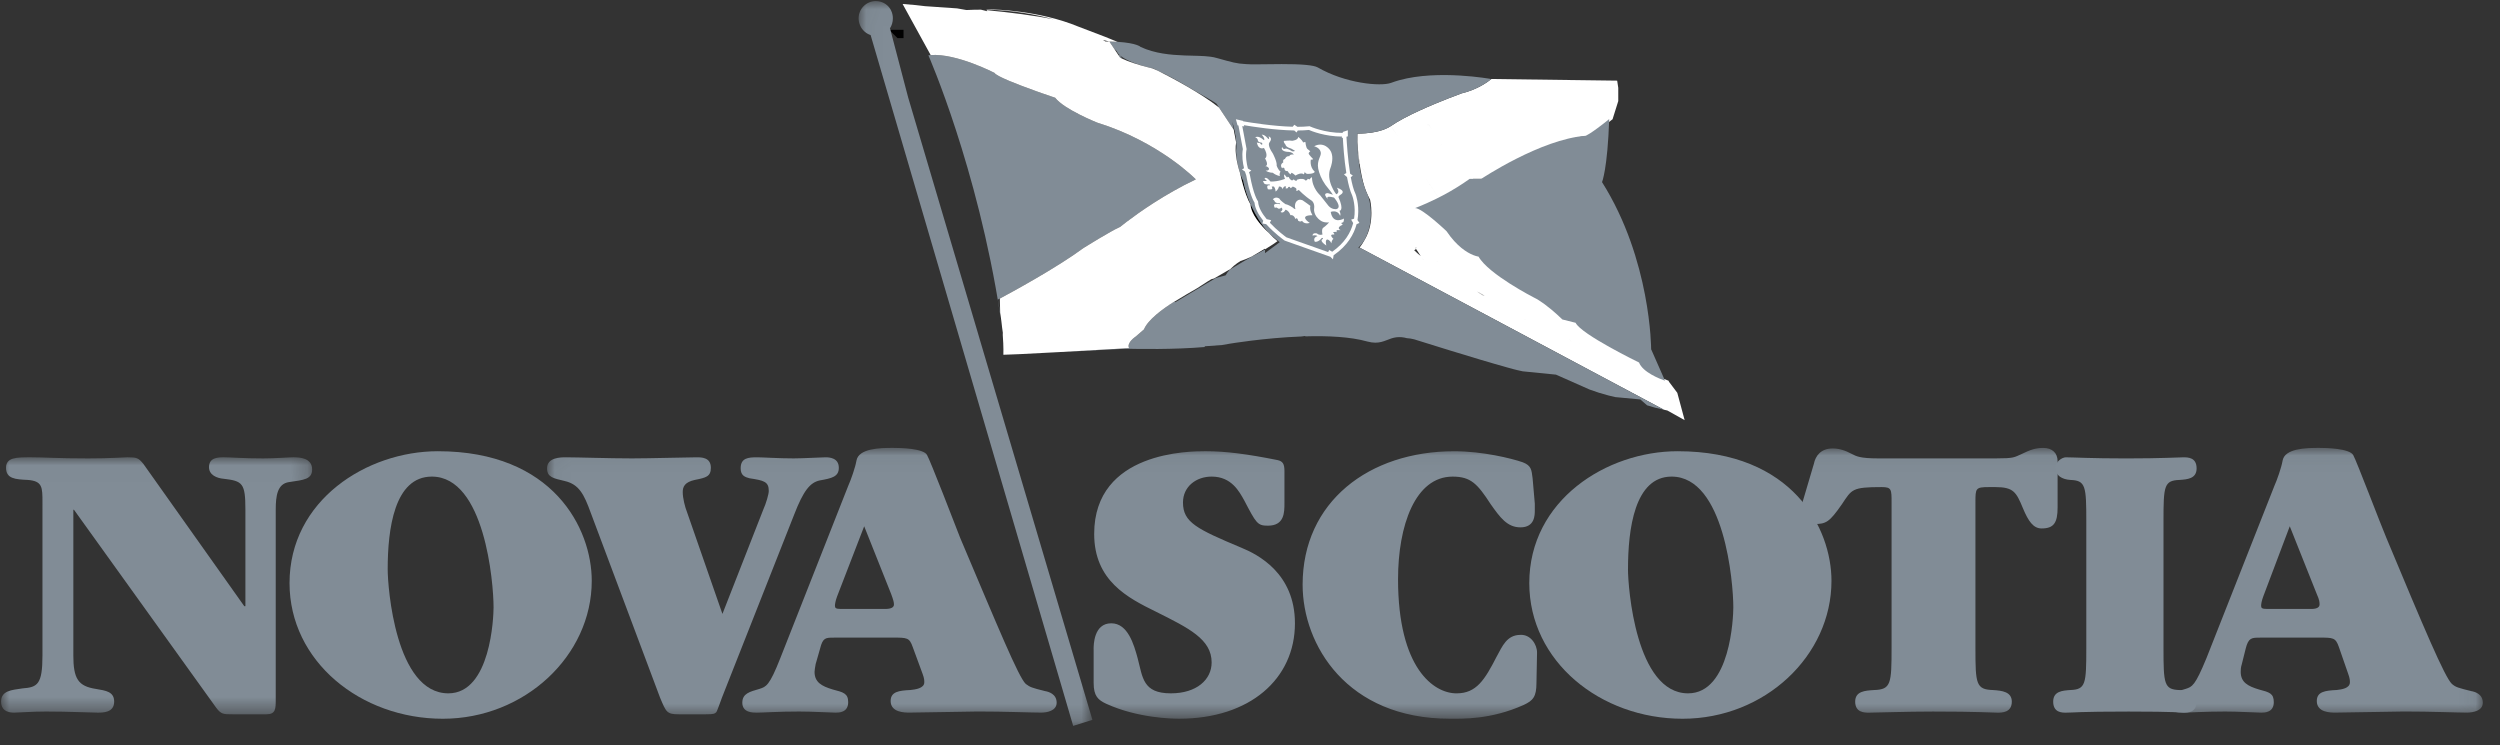
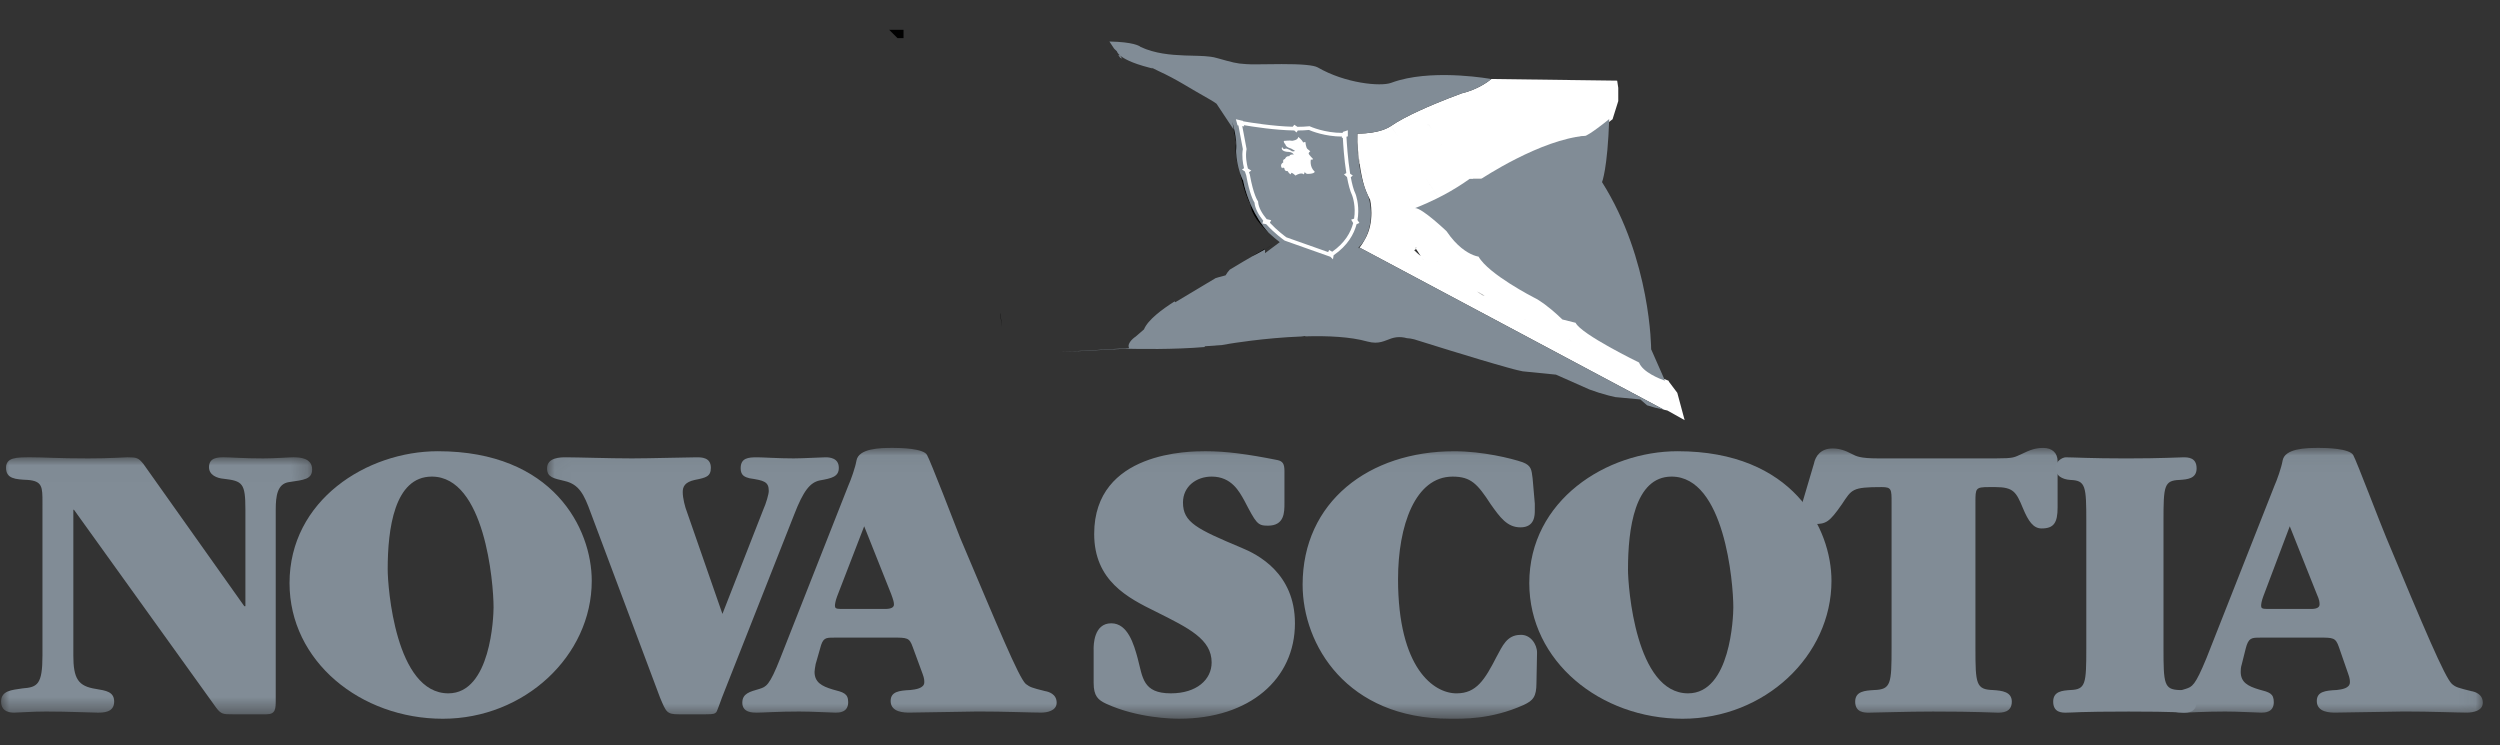
<svg xmlns="http://www.w3.org/2000/svg" xmlns:xlink="http://www.w3.org/1999/xlink" width="151" height="45" viewBox="0 0 151 45">
  <rect x="0" y="0" width="151" height="45" fill="#333333" stroke="none" />
  <defs>
    <path id="yrxo465pea" d="M0 0.018L18.787 0.018 18.787 15.542 0 15.542z" />
    <path id="z4ehxjjptc" d="M0.03 0.043L116.949 0.043 116.949 16.402 0.03 16.402z" />
-     <path id="rvqegugiae" d="M0.041 0.017L14.163 0.017 14.163 43.797 0.041 43.797z" />
    <path id="9pslknjlig" d="M0.074 0.041L0.124 0.041 0.124 0.091 0.074 0.091z" />
  </defs>
  <g fill="none" fill-rule="evenodd">
    <path fill="#000" d="M54.323 2.052h-.012l-.001-.001h.013z" />
    <path stroke="#000" stroke-width=".5" d="M54.323 2.052h-.012l-.001-.001h.013z" />
    <path fill="#FFF" d="M82.766 10.869L82.766 10.87 82.765 10.869zM82.853 10.844l.077-.027c-.004 0-.007.002-.01.004l-.067.023" />
    <path fill="#FFF" d="M95.408 20.726l-.056-.027.055.026.045.02-.044-.019zm-.554-.129l-.214-.069.243.078.064.023-.093-.032zm.048-.022l-.02-.01c-.048-.025-.095-.05-.142-.078.054.03.108.06.162.088zm-3.027-1.413l.27.153.02.012c-.098-.054-.194-.11-.29-.165zm-2.339-1.339c-.108-.071-.216-.144-.324-.217.103.057.205.113.307.171l.148.085c-.043-.014-.087-.027-.13-.039zm-2.765-2.057l.046.04.002.005-.048-.045zm-.756-.067c-.03-.02-.057-.04-.086-.062l-.003-.003-.003-.003.004.002c.03.023.058.045.088.066.091.067.185.132.28.196-.095-.062-.189-.127-.28-.196zm-.546-.617l.06-.044.002-.001.282.425-.003-.003v.002l-.076-.063-.028-.022-.077-.066c-.073-.063-.142-.127-.21-.193l.05-.035zm-.23-.516l.148-.033-.18.04.032-.007zm-.003.065l.032-.005-.032.005zm.25.338l.079-.005-.055.039-.04.029.04-.03-.023-.033zm-2.71-4.101c-.018.005-.036.01-.055.013l.054-.014zm3.545-3.303c.025-.01.05-.02.073-.032l-.072.033.204.308-.205-.308c-.053.024-.107.047-.16.068.053-.022.107-.045.16-.069zm-.044-.055c.013-.005.025-.011.038-.015l-.038.016-.113.048.113-.05zm.817 1.215v.001l-.1.078.1-.079zm14.215 15.002l-.5-.666-.029-.066c-.32-.112-1.345-.512-1.57-1.1 0 0-3.498-1.699-3.83-2.399l-.801-.2s-.512-.51-1.085-.93c-.214-.157-.437-.302-.645-.402 0 0-2.732-1.4-3.332-2.465 0-.001-.123-.013-.325-.094-.365-.147-.986-.517-1.607-1.44 0 0-1.467-1.398-1.9-1.398 0 0 .523-.191 1.254-.551l-.906-1.364.908 1.365c.585-.286 1.15-.61 1.69-.973.12-.078.237-.16.353-.242h.7s3.598-2.398 6.295-2.599c0 0 .256-.064 1.43-1.01V7.17l.334-1.066v-.8l-.066-.433-7.598-.099c-.158.131-.814.637-1.794.868 0 0-1.297.466-2.551 1.042-.642.294-1.273.619-1.712.924-.001-.002-.004 0-.01.005l.455.685-.456-.685c-.077.058-.663.46-2.023.46 0 0-.01.18-.006.476l.002.087c.03.38.076.83.141 1.28l.407.612c-.024.031-.046.063-.066.096.02-.033.041-.065.065-.095l-.406-.612c.071.493.166.985.293 1.385.056.162.119.32.19.474l.001.002.013.026.007.018.001.003c.04.084.081.165.125.245 0 0 .32 1.324-.322 2.4l-.001.003h-.001l-.001.003c-.085.16-.187.322-.309.482l5.192 2.766h.001l1.186.632 4.106 2.188h.001l3.61 1.924 4.279 2.28.214.049 1.043.583-.444-1.65z" />
    <path fill="#FFF" d="M85.387 14.533l-.18.04.032-.007.148-.033zM87.955 18.678L87.956 18.679 87.955 18.679zM86.023 15.73c-.031-.028-.062-.059-.093-.09l-.004-.004-.003-.005.005.004.095.096M86.294 15.895c-.094-.062-.188-.127-.28-.196.092.067.186.132.28.196M85.263 14.627zM85.81 15.46v-.001l-.28-.42v-.001-.001l.283.425-.003-.003M89.666 17.862c-.042-.014-.086-.027-.13-.039-.108-.071-.216-.144-.324-.217.103.057.205.113.307.171l.147.085M82.532 10.525l-.407-.61-.044-.066v-.001l-.001-.002c-.065-.47-.089-.896-.096-1.213.03.38.076.83.141 1.28l.407.612z" />
    <path fill="#000" d="M76.407 15.02v.042c-.158.095-.32.186-.479.271l-.047.025c-.075.04-.15.078-.222.114l.03-.017-.058.027-.027.012.803-.475zM74.884 10.404l-.011-.034-.007-.02-.008-.027-.017-.057c-.008-.027-.017-.056-.025-.088l-.027-.097-.028-.114c-.043-.182-.086-.402-.11-.633l-.01-.109-.005-.087-.003-.09c-.003-.151.005-.302.028-.446l-.142-.768.052.079c.077.366.139.817.09 1.19 0 0 0 .599.223 1.3M76.641 14.074c-.528-.492-1.08-1.143-1.114-1.741 0 0-.192-.256-.44-1.127-.061-.217-.127-.472-.193-.772.054.164.12.333.2.5 0 0 .019.117.069.313.143.567.543 1.805 1.478 2.827" />
-     <path fill="#818C96" d="M72.228 10.834c-1.898.9-3.456 2.015-4.16 2.55l-.211.162c-.125.098-.192.153-.192.153-.6.267-2.2 1.266-2.2 1.266-1.682 1.24-4.462 2.74-5.074 3.067l-.121.064c.055.276.1.54.14.788l.003.126c-1.377-8.92-4.315-15.618-4.339-15.672.046-.006.092-.01.14-.013 1.565-.112 3.857 1.08 3.857 1.08.1.2 1.402.7 2.426 1.07l.418.148c.477.167.819.281.819.281.533.7 2.532 1.5 2.532 1.5 3.764 1.166 5.962 3.43 5.962 3.43" />
    <path fill="#000" d="M60.526 19.774c-.036-.256-.074-.51-.113-.764l-.003-.126c.05.322.088.62.116.89M74.571 7.913l-.052-.08-.09-.485c.036.12.092.323.142.565M76.888 14.757c-.157.108-.318.21-.48.308-.157.094-.317.183-.48.268.16-.085.32-.176.48-.271.164-.099.325-.201.48-.305" />
    <path fill="#818C96" d="M100.496 24.745l-.519-.118-.333-.1-.159-.045-.409-.355-1.51-.142c-.135-.029-.27-.06-.403-.095-.4-.102-.786-.226-1.152-.362l-1.574-.697-.457-.203h-.002l-1.997-.199-.032-.006c-.08-.015-.186-.039-.313-.07l-.02-.005-.06-.015-.111-.028h-.002l-.386-.105c-1.892-.522-5.639-1.704-5.639-1.704-.158-.042-.305-.063-.443-.07-.201-.058-.41-.077-.619-.056-.471.053-.757.329-1.288.328-.14-.002-.297-.02-.48-.07-1.027-.29-2.405-.351-3.744-.312l-.015-.023-.226.031h-.008c-2.258.086-4.334.438-4.334.438-.144.028-.295.054-.453.078l-1.056.076.028.043c-1.876.162-4.09.12-4.67.106l-.144-.004-1.9.1-.083.006c-.64.03-1.33.065-1.999.098 2.033-.11 4.213-.237 4.213-.237-.166-.334.4-.7.4-.7l.5-.433c.235-.576 1.104-1.221 1.853-1.692l.004.006.032.048 2.45-1.466h.001l.59-.16c.067-.124.156-.24.252-.345h.002l.85-.509.008-.005.495-.286.025-.014c.073-.036.147-.075.222-.114l.047-.025c.163-.085.323-.174.48-.268v.225l.89-.663c-.18-.138-.417-.33-.657-.553-.935-1.022-1.335-2.26-1.478-2.827-.05-.196-.069-.313-.069-.313-.08-.167-.146-.336-.2-.5l-.003-.008-.003-.01-.004-.012c-.223-.702-.223-1.302-.223-1.302.049-.372-.013-.823-.09-1.188v-.001c-.05-.242-.106-.446-.142-.565l.09.486-.889-1.339h-.001v-.002l-.153-.23c-.129-.091-.25-.17-.36-.231-1.341-.75-1.977-1.206-3.136-1.739-.258-.13-.423-.21-.446-.22l.097.065c-.075-.018-.15-.036-.222-.055-1.058-.271-1.54-.546-1.76-.735l.128.194c-.045-.022-.086-.042-.123-.062l-.113-.169.108.037c-.171-.147-.183-.243-.183-.243-.056-.057-.114-.114-.173-.168l-.286-.43c.18.004.342.01.489.02h.001c1.185.072 1.4.311 1.4.311.861.396 1.8.48 2.642.512.59.022 1.132.016 1.562.074.133.015.265.043.394.08.966.268 1.166.334 1.765.368.217.015.436.02.654.014.826-.006 2.154-.045 2.995.037v.001c.31.03.554.077.682.148 1.666.966 3.798 1.166 4.43.933.163-.06.327-.114.494-.16 2.372-.655 5.535-.074 5.534-.075l.03.001c-.158.131-.814.637-1.794.868 0 0-1.297.466-2.551 1.042-.642.294-1.273.619-1.712.924-.001-.002-.004 0-.01.005l.455.685-.456-.685c-.077.058-.663.46-2.023.46 0 0-.01.18-.006.476l-.006-.007.008.094c.007.317.03.743.096 1.213v.001l.001.002c.064.462.169.966.337 1.45.057.18.12.34.19.474l.001.002.02.044.001.003c.062.175.454 1.397-.196 2.644l-.002.004h-.001l-.001.003c-.096.16-.214.313-.357.457l-.024.024.033.05h.001l.038-.05 5.192 2.767h.001l1.186.632 4.106 2.188h.001l3.61 1.924 4.279 2.28z" />
    <g transform="translate(.066 27.602)">
      <mask id="liufkp6jqb" fill="#fff">
        <use xlink:href="#yrxo465pea" />
      </mask>
      <path fill="#818C96" d="M4.363 11.978c0 1.432.3 1.866 1.367 2.032.6.1 1.1.166 1.1.766 0 .666-.667.666-1 .666-.3 0-1.8-.067-3.098-.067-.9 0-1.7.067-1.932.067-.166 0-.8 0-.8-.666s.633-.7 1.299-.8c.9-.067 1.2-.233 1.2-2V2.75c0-.933 0-1.299-.9-1.366C.865 1.35.298 1.317.298.65.3.018.932.018 1.798.018c.866 0 1.533.067 3.464.067 1.4 0 2.133-.067 2.365-.067.567 0 .667.033.967.4l6.095 8.594h.067V3.183c0-1.599-.166-1.732-1.299-1.866-.433-.033-.899-.233-.899-.7 0-.566.5-.599.899-.599.4 0 1.133.067 2.365.067.766 0 1.565-.067 1.832-.067.367 0 1.133.033 1.133.733 0 .6-.5.633-1.4.766-.7.1-.799.833-.799 1.665v11.46c0 .566 0 .9-.566.9H13.99c-.566 0-.7 0-1-.4L4.399 3.184h-.035v8.794z" mask="url(#liufkp6jqb)" />
    </g>
    <path fill="#818C96" d="M98.33 34.384c0 1.064.467 7.494 3.63 7.494 2.566 0 2.733-4.631 2.733-5.197 0-1.5-.533-7.895-3.73-7.895-2.232.001-2.632 3.166-2.632 5.598m2.998-7.13c6.961 0 9.292 4.665 9.292 7.828 0 4.53-4.03 8.33-8.994 8.33-4.962 0-9.258-3.465-9.258-8.194 0-4.999 4.662-7.964 8.96-7.964m-77.913 7.13c0 1.064.466 7.494 3.664 7.494 2.564 0 2.731-4.631 2.731-5.197 0-1.5-.533-7.895-3.73-7.895-2.265.001-2.665 3.166-2.665 5.598m3.032-7.13c6.962 0 9.293 4.665 9.293 7.828 0 4.53-4.064 8.33-8.994 8.33-4.963 0-9.26-3.465-9.26-8.194 0-4.999 4.664-7.964 8.96-7.964" />
    <g transform="translate(33.012 27.01)">
      <mask id="c824w0sncd" fill="#fff">
        <use xlink:href="#z4ehxjjptc" />
      </mask>
      <path fill="#818C96" d="M76.545 1.01c.1-.5.433-.933 1.133-.933.366 0 .73.1 1.164.333.266.133.466.267 1.599.267h7.094c1.133 0 1.1-.067 1.566-.267.533-.266.867-.366 1.3-.366.532 0 .866.3.866.8v2.798c0 .933-.233 1.266-.966 1.266-.5 0-.8-.433-1.133-1.233-.4-.966-.566-1.265-1.666-1.265h-.367c-.831 0-.831.066-.831.933v8.794c0 2.166.033 2.499 1.064 2.532.533.034 1.133.1 1.133.7 0 .666-.6.666-.867.666-.333 0-1.166-.067-3.896-.067-1.566 0-3.498.067-3.864.067-.266 0-.833 0-.833-.666 0-.633.6-.666 1.132-.7 1.033-.033 1.066-.366 1.066-2.565v-8.76c0-.8 0-.934-.6-.934-1.798 0-1.798.134-2.398 1.033-.764 1.1-.964 1.2-1.697 1.2-.4 0-.766-.267-.766-.667 0-.2 0-.433.067-.6l.7-2.366zM59.79 14.235c0 .833-.2 1.066-.766 1.332-2 .9-3.732.834-4.464.834-6.229 0-8.894-4.464-8.894-8.096 0-4.996 3.998-8.06 9.16-8.06 1.699 0 3.464.432 4.131.665.533.2.533.467.6.967l.133 1.532v.4c0 .3 0 1.033-.867 1.033-.8 0-1.232-.6-1.798-1.4-.8-1.232-1.2-1.665-2.299-1.665-2.265 0-3.296 2.965-3.296 6.195 0 5.397 2.163 6.897 3.53 6.897 1.199 0 1.699-.8 2.432-2.232.334-.6.6-1.3 1.433-1.3.6-.032 1 .567 1 1.067l-.035 1.831zm-26.748-2.032c0-.233 0-1.566 1.066-1.566.999 0 1.366 1.265 1.6 2.132.3 1.133.3 2.099 1.998 2.099 1.566 0 2.465-.833 2.465-1.866 0-1.4-1.366-2.066-3.364-3.066-1.699-.833-3.73-1.866-3.73-4.696 0-4.997 5.795-4.997 6.728-4.997 1.2 0 2.499.167 4.33.533.334.067.434.233.434.666v1.933c0 .566 0 1.366-1 1.366-.63 0-.7-.133-1.432-1.532-.3-.533-.766-1.433-1.965-1.433-.933 0-1.732.6-1.732 1.566 0 1.199.832 1.599 3.53 2.732.968.398 3.232 1.53 3.232 4.563 0 3.364-2.731 5.764-6.995 5.764-.4 0-2.498-.034-4.397-.9-.5-.233-.766-.467-.766-1.266v-2.032h-.002zm73.547-2.432c.334 0 .5-.1.5-.266 0-.133 0-.266-.166-.631l-1.633-4.098-1.597 4.23c-.1.265-.133.466-.133.565 0 .134.033.2.366.2h2.663zm-3.096 1.732c-.5 0-.7 0-.866.666l-.233.933c-.067.2-.067.367-.067.467 0 .633.434.866 1.1 1.066.633.166.898.233.898.766 0 .633-.565.633-.764.633-.233 0-1.333-.067-2.166-.067-1.299 0-2.199.067-2.566.067-.232 0-.9 0-.9-.6 0-.566.5-.666 1.067-.833.4-.133.566-.166 1.265-1.866L104.36 2.34c.166-.366.431-1.132.498-1.532.133-.733 1.4-.766 2.199-.766.433 0 1.832.033 2.065.433.167.266 1.7 4.298 2 4.997 2.265 5.429 3.53 8.428 3.962 8.828.233.2.367.233 1.166.433.2.033.7.166.7.7 0 .5-.6.599-.967.599-.6 0-2.099-.067-3.796-.067-.6 0-3.465.067-4.132.067-.3 0-1.132 0-1.132-.7 0-.566.5-.632 1.199-.665.3-.034.8-.1.8-.467 0-.1 0-.233-.1-.5l-.566-1.632c-.2-.567-.334-.567-1.2-.567h-3.563v.001zM20.45 9.771c.366 0 .533-.1.533-.266 0-.133-.033-.266-.167-.631l-1.631-4.098-1.633 4.23c-.1.265-.133.466-.133.565 0 .134.034.2.367.2h2.664zm-3.098 1.732c-.499 0-.666 0-.832.666l-.267.933c-.033.2-.066.367-.066.467 0 .633.432.866 1.1 1.066.632.166.932.233.932.766 0 .633-.566.633-.766.633-.266 0-1.332-.067-2.198-.067-1.3 0-2.166.067-2.565.067-.234 0-.866 0-.866-.6 0-.566.466-.666 1.032-.833.4-.133.6-.166 1.266-1.866L18.219 2.34c.167-.366.434-1.132.5-1.532.133-.733 1.399-.766 2.199-.766.467 0 1.865.033 2.065.433.166.266 1.732 4.298 1.998 4.997 2.299 5.429 3.531 8.428 3.964 8.828.266.2.366.233 1.165.433.2.033.7.166.7.7 0 .5-.6.599-.932.599-.633 0-2.133-.067-3.832-.067-.566 0-3.464.067-4.13.067-.266 0-1.133 0-1.133-.7 0-.566.5-.632 1.2-.665.3-.034.833-.1.833-.467 0-.1 0-.233-.1-.5l-.6-1.632c-.2-.567-.333-.567-1.199-.567h-3.565v.001zm-6.729-1.433l2.465-6.295c.167-.367.334-.933.334-1.133 0-.566-.3-.632-1.166-.765-.233-.067-.533-.134-.533-.6 0-.633.466-.666.999-.666.333 0 1.299.066 2.198.066.533 0 1.732-.066 1.932-.066.233 0 .8.033.8.633 0 .533-.4.633-1.167.766-.566.133-.965.6-1.531 2.065l-4.364 11.06c-.033.1-.3.833-.333.866-.1.1-.167.133-.633.133H7.99c-.732 0-.765-.133-1.132-1L2.662 3.943c-.4-1.1-.7-1.699-1.565-1.9C.397 1.878.03 1.81.03 1.278.03.611.864.611 1.163.611c.7 0 2.665.066 3.998.066 1.066 0 3.363-.066 3.897-.066.3 0 .866 0 .866.633 0 .533-.3.6-.966.732-.6.133-.733.4-.733.733 0 .367.133.9.266 1.232l2.132 6.13z" mask="url(#c824w0sncd)" />
    </g>
    <path fill="#818C96" d="M130.675 39.146c0 2.166.033 2.5.966 2.533.5.033 1.033.1 1.033.699 0 .666-.533.666-.8.666-.133 0-.434-.066-3.297-.066-3.065 0-3.331.066-3.798.066-.233 0-.766 0-.766-.666 0-.633.567-.666 1.033-.7.933-.033.967-.366.967-2.532V31.52c0-2.166-.034-2.5-.967-2.532-.5-.034-.9-.267-.9-.733 0-.367.4-.633.633-.633.434 0 1.533.067 3.632.067 2.197 0 3.163-.067 3.464-.067.266 0 .8 0 .8.666 0 .633-.567.666-1.033.7-.933.033-.967.366-.967 2.465v7.694z" />
-     <path fill="#FFF" d="M77.159 14.566c-.05.037-.1.073-.15.107-.04.03-.081.057-.121.084-.155.104-.316.206-.48.305v-.043l-.804.475c-.218.103-.446.197-.678.271 0 0-.329.19-.612.484l-.988.571-.165.045s-.392.234-.852.543l-.608.352-.013.007c-.153.086-.513.306-.734.442l-.004-.006c-.749.47-1.618 1.116-1.853 1.692l-.5.433s-.566.366-.4.7c0 0-2.18.126-4.213.237-.029 0-.058.003-.086.005-.853.042-1.663.083-2.274.118l-.112.005c-.454.022-.783.035-.909.035 0 0 .022-.442-.036-1.198l.004-.135-.045-.32c-.028-.27-.066-.569-.116-.89-.007-.289-.014-.578-.019-.853.612-.326 3.392-1.827 5.075-3.067 0 0 1.6-1 2.199-1.266 0 0 .067-.055.192-.153l.211-.163c.704-.534 2.262-1.648 4.16-2.549 0 0-2.198-2.264-5.962-3.43 0 0-1.999-.8-2.532-1.5 0 0-.342-.114-.819-.281l-.418-.149c-1.024-.368-2.326-.87-2.426-1.07 0 0-2.292-1.191-3.858-1.079L54.517.24l.79.067.568.066 1.931.133.566.1c.3-.015.592-.022.876-.022h.002l.383.096-.044-.068c1.452.143 2.94.329 4.053.56-1.09-.306-2.443-.552-4.027-.584h-.003L59.56.57c.137.003.274.004.41.004 0 0 2.761.036 5.175 1.038 1.4.523 2.069.795 2.351.916-.147-.01-.31-.016-.489-.02l-.359-.088-.029-.007c.098.059.147.093.147.093h.003l.238.003.286.43.248.373.113.17c.037.019.078.04.123.061h.002c.346.165.895.357 1.63.541.072.019.147.037.222.055.122.053.238.104.349.155.813.412 2.55 1.33 3.648 2.2v.001l.002.001.889 1.339.142.768c-.023.144-.031.295-.028.446l.003.09.006.087c.002.036.005.072.01.109.023.231.066.451.11.633.008.04.018.079.028.114l.026.097c.008.032.017.061.025.088l.017.057.008.027.007.02.011.034.004.012.003.01.003.008c.066.3.132.555.193.773.248.87.44 1.126.44 1.126.035.598.586 1.249 1.114 1.74.157.172.33.338.518.493" />
    <path fill="#818C96" d="M100.567 22.995c-.32-.112-1.346-.512-1.57-1.1 0 0-3.498-1.699-3.831-2.399l-.8-.2s-.512-.51-1.085-.93c-.214-.157-.437-.302-.646-.402 0 0-2.731-1.4-3.331-2.465 0-.001-.124-.013-.325-.094-.365-.147-.986-.517-1.608-1.44 0 0-1.466-1.398-1.899-1.398 0 0 .523-.191 1.254-.551l-.907-1.364.908 1.365c.586-.286 1.15-.61 1.691-.973.12-.078.236-.16.353-.242h.7s3.598-2.398 6.295-2.599c0 0 .255-.064 1.43-1.01-.101 3.013-.433 3.808-.433 3.808 2.966 4.697 2.966 10.094 2.966 10.094l.838 1.9z" />
    <g transform="translate(51.82 .048)">
      <mask id="uxgf11tbmf" fill="#fff">
        <use xlink:href="#rvqegugiae" />
      </mask>
      <path fill="#818C96" d="M7.299 20.251L3.033 5.84l-1.09-4.154-.017-.012c.116-.173.183-.387.183-.621 0-.17-.04-.332-.111-.474L1.996.574 1.995.572 1.98.545V.544L1.973.529 1.97.525 1.965.517 1.96.508 1.939.475 1.935.47V.468L1.925.456 1.924.453 1.919.445 1.906.427l-.01-.012L1.893.41 1.89.407 1.885.401l-.01-.013-.002-.003-.018-.02L1.852.36 1.848.356 1.844.352l-.018-.02-.01-.01L1.81.317 1.809.316 1.808.314 1.796.303 1.782.289 1.775.283 1.772.28 1.77.278 1.767.276 1.761.27 1.76.269 1.74.252h-.002c0-.002-.002-.003-.003-.004L1.732.246 1.723.24 1.712.23l-.01-.008L1.697.22 1.691.215 1.684.21 1.682.208 1.679.206l-.01-.007h-.001L1.666.196 1.663.195 1.658.192 1.655.189 1.65.187C1.645.182 1.64.178 1.634.176L1.624.17h-.001L1.619.166 1.612.162 1.597.154 1.574.14 1.56.134 1.556.132 1.548.128h-.001L1.53.118 1.52.114 1.51.11h-.002L1.504.107 1.497.104 1.493.103 1.491.102 1.488.1 1.486.1 1.478.096 1.464.09H1.46C1.449.084 1.438.08 1.426.076L1.418.074C1.39.064 1.364.056 1.337.049L1.318.045l-.01-.002h-.002L1.265.034 1.22.027 1.2.025h-.004c-.081-.01-.163-.01-.244 0L.937.027C.909.031.882.036.855.042L.833.047l-.04.01-.03.01L.747.07.728.08.664.104.63.12.572.15.537.17l-.05.034C.473.211.462.22.45.229L.407.264.372.295.335.331.301.368.27.405.237.448.212.484l-.03.048-.02.037C.152.586.144.604.136.621L.12.658C.112.677.105.695.099.714L.086.751.07.811.062.847.051.912.047.945C.044.968.043.99.042 1.015l-.001.03c0 .023 0 .047.002.07v.003l.002.028.009.071v.006l.005.025.013.06.007.027.002.007v.001l.001.006.007.023v.002H.09v.003h.001l.008.028.005.013.003.006v.002l.007.018.011.028.01.023.01.024.001.001.003.007.003.007.003.004.002.004.001.003.002.004.006.01.011.022.007.012.001.002.01.016v.002l.002.002.004.007.002.003.01.018.011.016.004.005.005.008.009.013.011.014.003.005.003.004.002.002.007.01H.27l.004.005.003.004c0 .002.002.004.003.005l.01.01.003.005.005.006.011.014.004.004c.002 0 .003.002.004.004l.004.004.004.004.007.008.007.008.002.002.001.001.003.003.012.012.009.009.002.001.016.017h.001l.004.003.033.031h.001c.1.084.216.149.342.19L13 43.796l1.162-.365-6.864-23.18z" mask="url(#uxgf11tbmf)" />
    </g>
    <path fill="#FFF" d="M80.467 15.205l-.19-.107-.055.129-2.525-.893c-.083-.06-.565-.417-.996-.879l.077-.156-.27-.062c-.275-.333-.496-.7-.518-1.043l-.003-.035-.02-.026c-.003-.003-.255-.346-.478-1.584l-.006-.022c0-.002-.019-.048-.044-.125l.14-.1-.206-.124c-.078-.3-.158-.747-.083-1.156l.003-.02-.26-1.385.114.02-.015-.076c.56.096 1.878.3 3.041.32l.138.122.075-.121c.236-.001.464-.01.673-.032.162.07.964.396 2 .4l-.016.086.064-.018c.02.379.076 1.291.211 2.135l-.141.081.183.164c.08.437.182.839.314 1.114.026.07.23.658.113 1.395l-.178.06.123.205c-.146.569-.5 1.196-1.265 1.733m1.47-1.662l.172-.077-.117-.175c.014-.08.025-.159.032-.233.072-.746-.135-1.305-.144-1.329l-.004-.009c-.12-.246-.214-.61-.289-1.014l.123-.104-.16-.107c-.146-.887-.206-1.89-.224-2.237l.083-.022v-.367l-.3.1-.01.059c-1.106.005-1.966-.388-1.975-.392l-.028-.013-.03.004c-.217.023-.454.032-.703.033l-.185-.124-.1.12c-1.179-.032-2.512-.245-2.992-.329l-.005-.024-.434-.1.1.367.053.009.268 1.424c-.07.413-.005.847.072 1.16l-.127.072.18.125c.037.123.068.209.08.239.2 1.11.428 1.53.498 1.64.035.37.254.75.53 1.094l-.056.166.23.039c.491.547 1.065.957 1.106.986l.012.008 2.76.977.157.156.041-.248c.851-.584 1.23-1.28 1.386-1.874" />
    <g transform="translate(0 43.78)">
      <mask id="pxtp10x99h" fill="#fff">
        <use xlink:href="#9pslknjlig" />
      </mask>
    </g>
    <path fill="#FFF" d="M77.446 10.168c.033-.1.133 0 .133 0 0 .2.2.166.2.166.033.1.166.2.166.2.033-.066.066-.1.066-.1.1.034.233.168.232.169.4-.233.5-.067.5-.067.067-.1.067-.166.067-.166.033.133.166.133.166.133.433 0 .433-.133.433-.133-.332-.3-.233-.733-.233-.733.1.033.134-.033.134-.033s-.267-.267-.267-.334c0-.066.1-.133.1-.133l-.166-.133c-.1-.066-.133-.433-.133-.433l-.133.033c-.1-.2-.3-.333-.3-.333 0 .2-.367.233-.367.233-.167-.034-.4 0-.4 0-.233-.034 0 .232 0 .232.033.167.333.233.333.233l.233.133c-.033.067-.166.034-.166.034-.2-.133-.367-.167-.367-.167-.2.1-.233-.1-.233-.1-.133.267.3.3.3.3.334 0 .4.167.4.167-.266-.033-.266.1-.266.1-.2-.033-.266.166-.266.166-.166.033-.1.2-.1.2-.266.166-.066.366-.066.366" />
-     <path fill="#FFF" d="M80.375 12.8s.4-.167.566.232c0 0 .067-.066-.033-.3 0 0 .3 0-.067-.832 0 0 0-.068.167-.166 0 0 .333-.2-.266-.4 0 0 .232.3-.034.4 0 0-.666-.834-.333-1.633 0 0 .166-.433.066-.8-.066-.333-.533-.766-1.066-.466 0 0 .434.1.4.466-.033.233-.3.5-.1 1.1.1.333.3.699.567 1 0 0 .166.199.266.366 0 0-.166-.067-.3-.1 0 0-.4-.034.031.398-.02-.022-.273-.292.335-.132 0 0 .533.6.133.7 0 0-.266.033-.466-.2 0 0-.367-.467-.5-.633.003 0-.497-.433-.497-1.098 0 0-.1.033-.133.133l-.133-.034s0 .1-.133.1l-.067-.067s-.166-.067-.367 0c0 0-.1 0-.1.1 0 0-.132-.033-.166-.1l-.1.067s-.133-.033-.2-.2c0 0-.099-.066-.099.034 0 0-.133-.167-.166-.2 0 0-.067.067.033.266 0 0-.367.167-.866.167l-.167-.167s-.166-.134-.2 0c0 0 .134.1.134.133h-.231l.064.133s.034.1.334.067c0 0 .033.066 0 .066 0 0-.233-.066-.1.233 0 0 .233.034.266-.033 0 0 0-.067-.033-.133h.133s.1.133.1.3c0 0 .166-.1.2-.3 0 0 .166-.033.232.166 0 0 .034-.233.2-.166 0 0 0 .033-.033.1 0 0 .133.067.166-.067 0 0 .1-.066.133.067 0 0 .133-.067.133-.1 0 0 .333.1.2.233 0 0 .066.067.166-.033 0 0 .333.365.8.666 0 0 .166.134.133.433 0 0-.1.432.4.766 0 0 .166.133.5.1 0 0-.167.2-.367.334 0 0-.1.066-.033.4 0 0-.2.066-.334-.067 0 0-.266-.067-.266.133 0 0 .2-.067.3.033 0 0-.3.066-.166.333 0 0 .2.067.433-.232 0 0 .067 0 .067.066 0 0-.3.067.2.4 0 0-.1-.367.066-.367 0 0 .166.034.233.233 0 0 .033-.233.133-.266 0 0-.334-.3.033-.266 0 0 .067-.033-.066-.133 0 0 .166-.067.232 0 0 0-.033-.067 0-.133h.233s-.333-.133.133-.334c0 0-.2-.1 0-.133 0 0 .067 0 .067-.233 0 0-.666.4-.8-.4" />
-     <path fill="#FFF" d="M76.41 9.568c.267.467 0 .467 0 .467.167 0 .233.133.233.133.034.167-.2.133-.2.133.168.134.434.134.434.134.2.166.433.2.433.2-.066-.134.034-.267.034-.267-.167-.133-.233-.367-.233-.367.033-.233-.233-.732-.233-.732-.366-.533-.2-.667-.2-.667.234-.3-.066-.366-.066-.366.1.133 0 .166-.001.165-.234-.3-.4-.266-.4-.266.233.267.133.334.133.334-.365-.333-.531-.167-.531-.167.166.034.166.2.166.2.065.133.198.1.198.1.166.133 0 .133 0 .133-.033-.067-.1-.1-.1-.1-.098 0-.166-.033-.166-.033.1.5.433.333.433.333.3.5.067.633.067.633M79.275 13c.002 0-.197-.3-.13-.566 0 0-.4-.3-.467-.334 0 0-.2-.1-.334.033 0 0-.2.134-.1.5 0 0-.066 0-.166-.1 0 0-.233-.166-.433-.2 0 0-.3-.199-.367-.333 0 0-.2-.166-.4.034 0 0 .1.067.133.166 0 0 .1.1.266.067 0 0 .067.067.033.067 0 0-.533-.133-.3.234 0 0 .033-.101.2.033 0 0 .133.033.166-.067 0 0 .2.1-.033.266 0 0 .166.134.3-.133 0 0 .2.033.3.333 0 0 .2-.066.3.233 0 0 .1-.166.167.1 0 0 .133.1.233 0 0 0 .1.233.466.133 0 0-.733-.467.166-.467" />
  </g>
</svg>